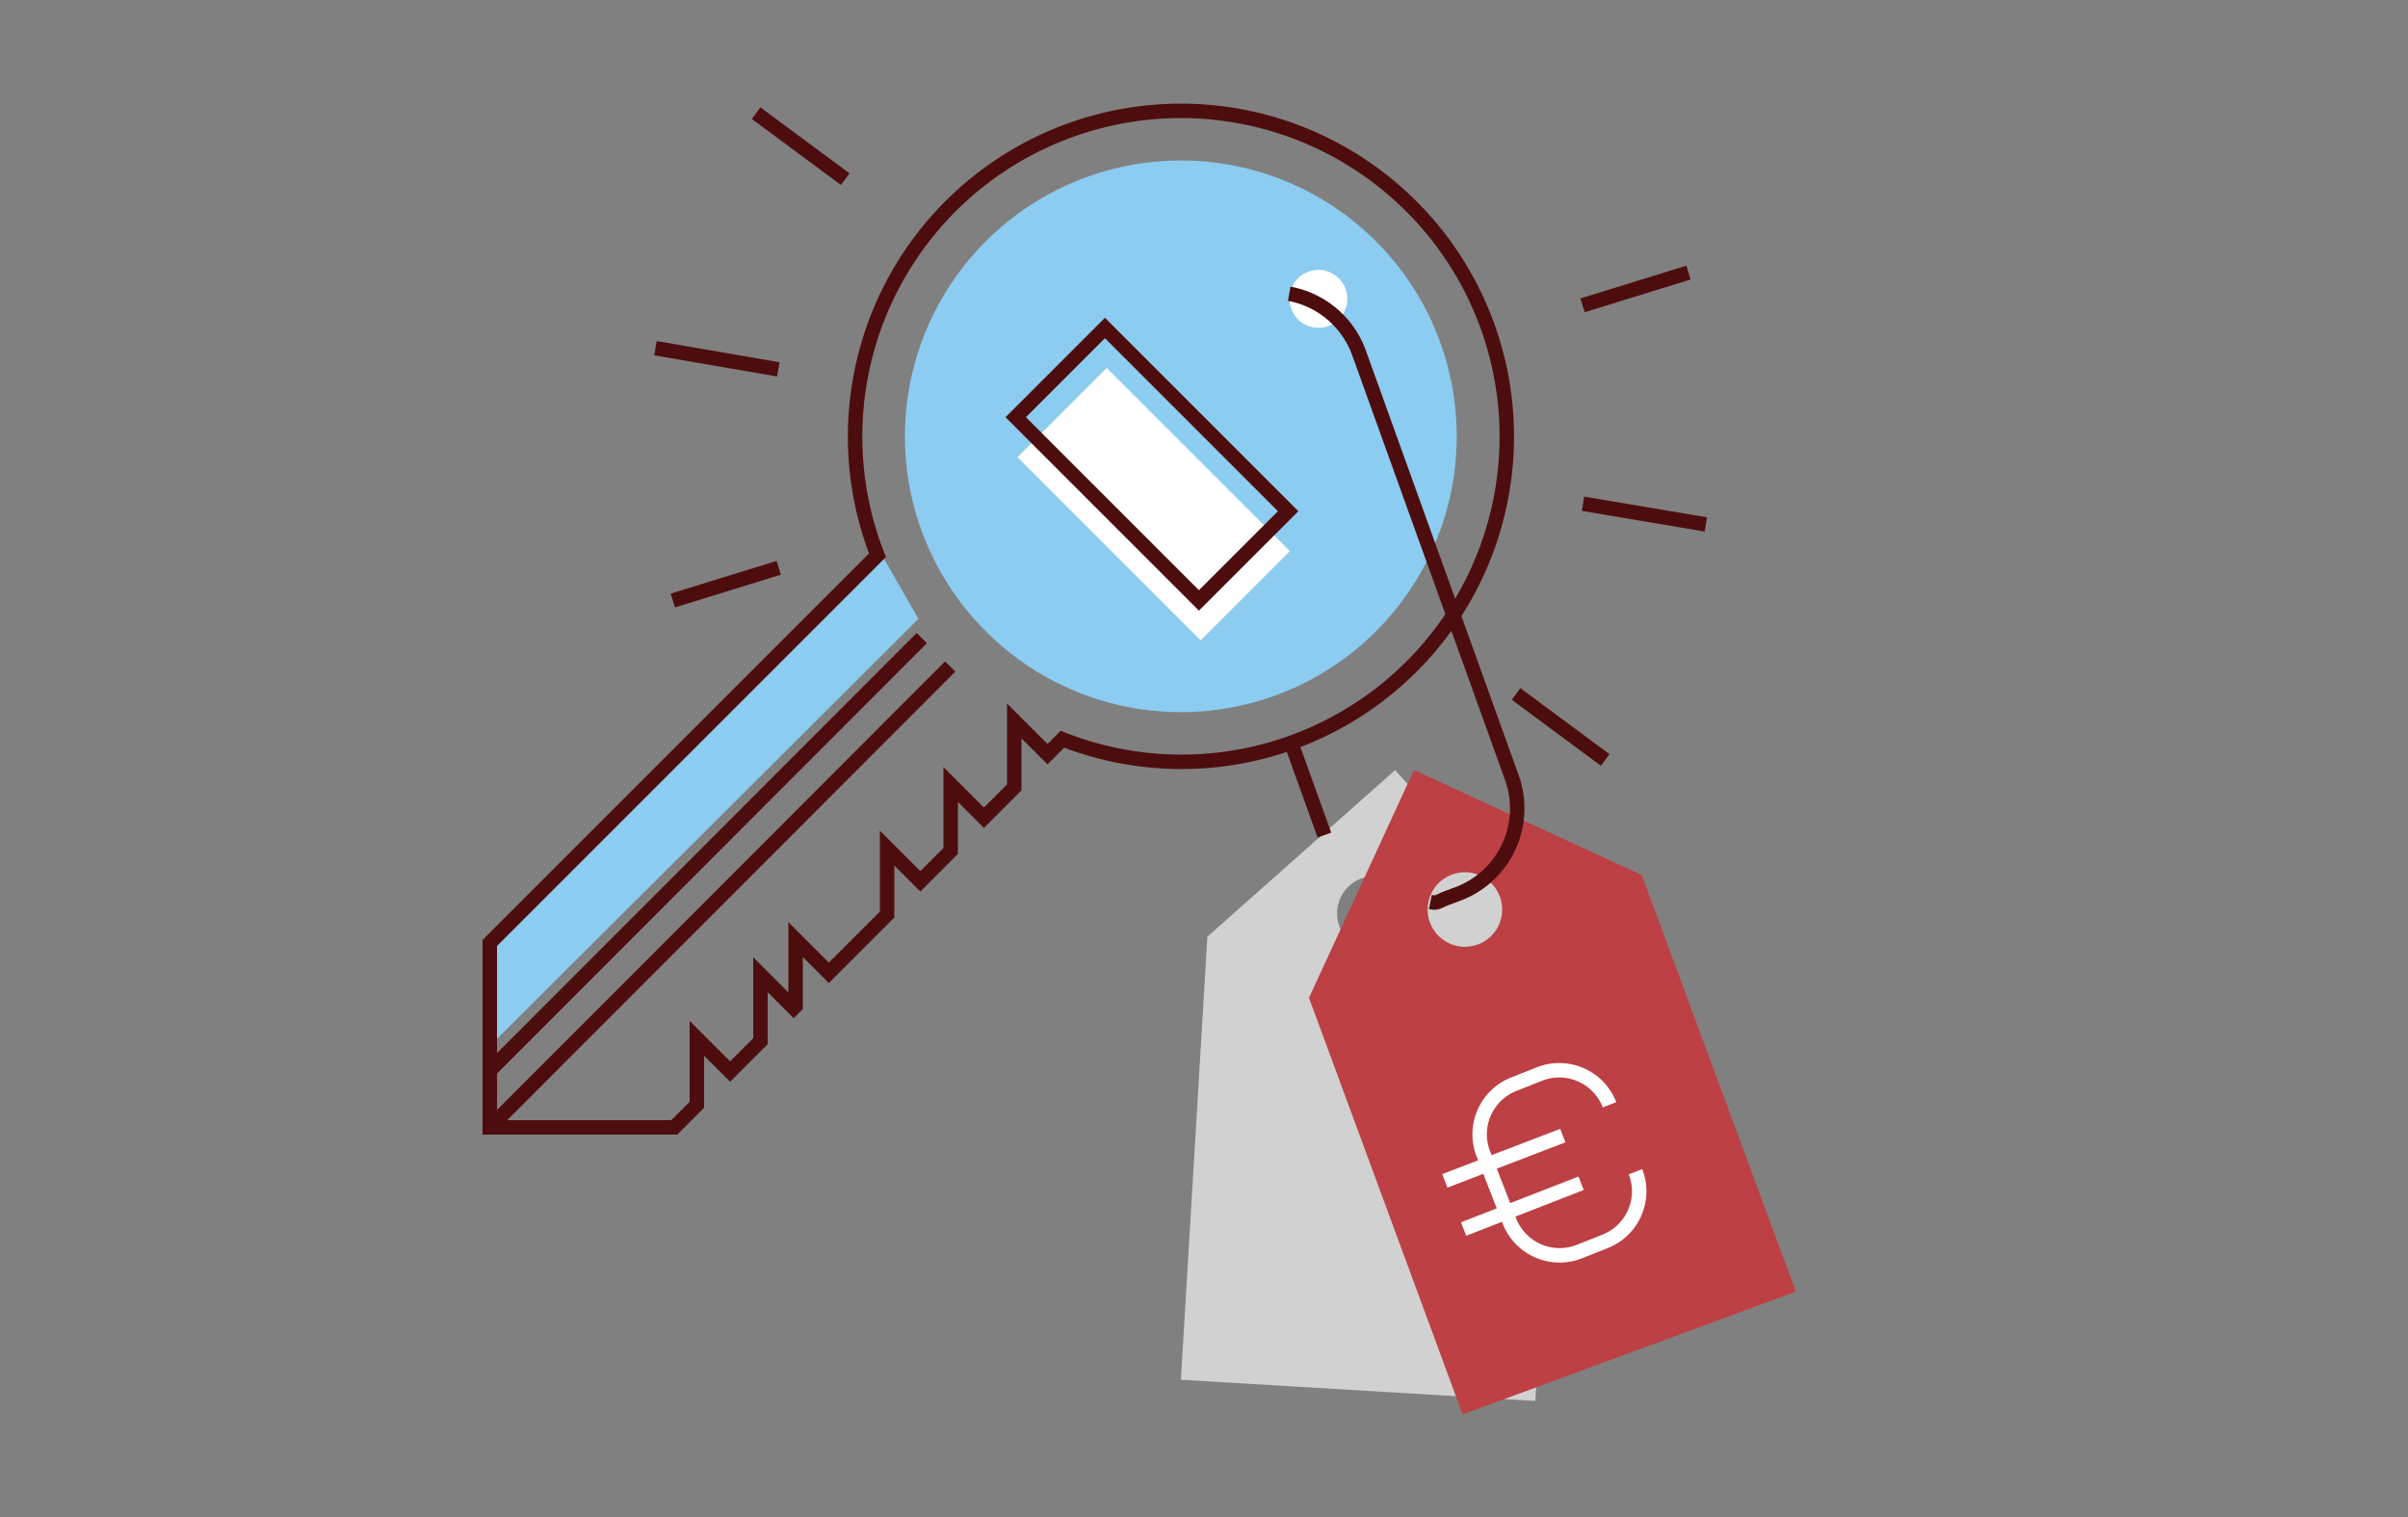
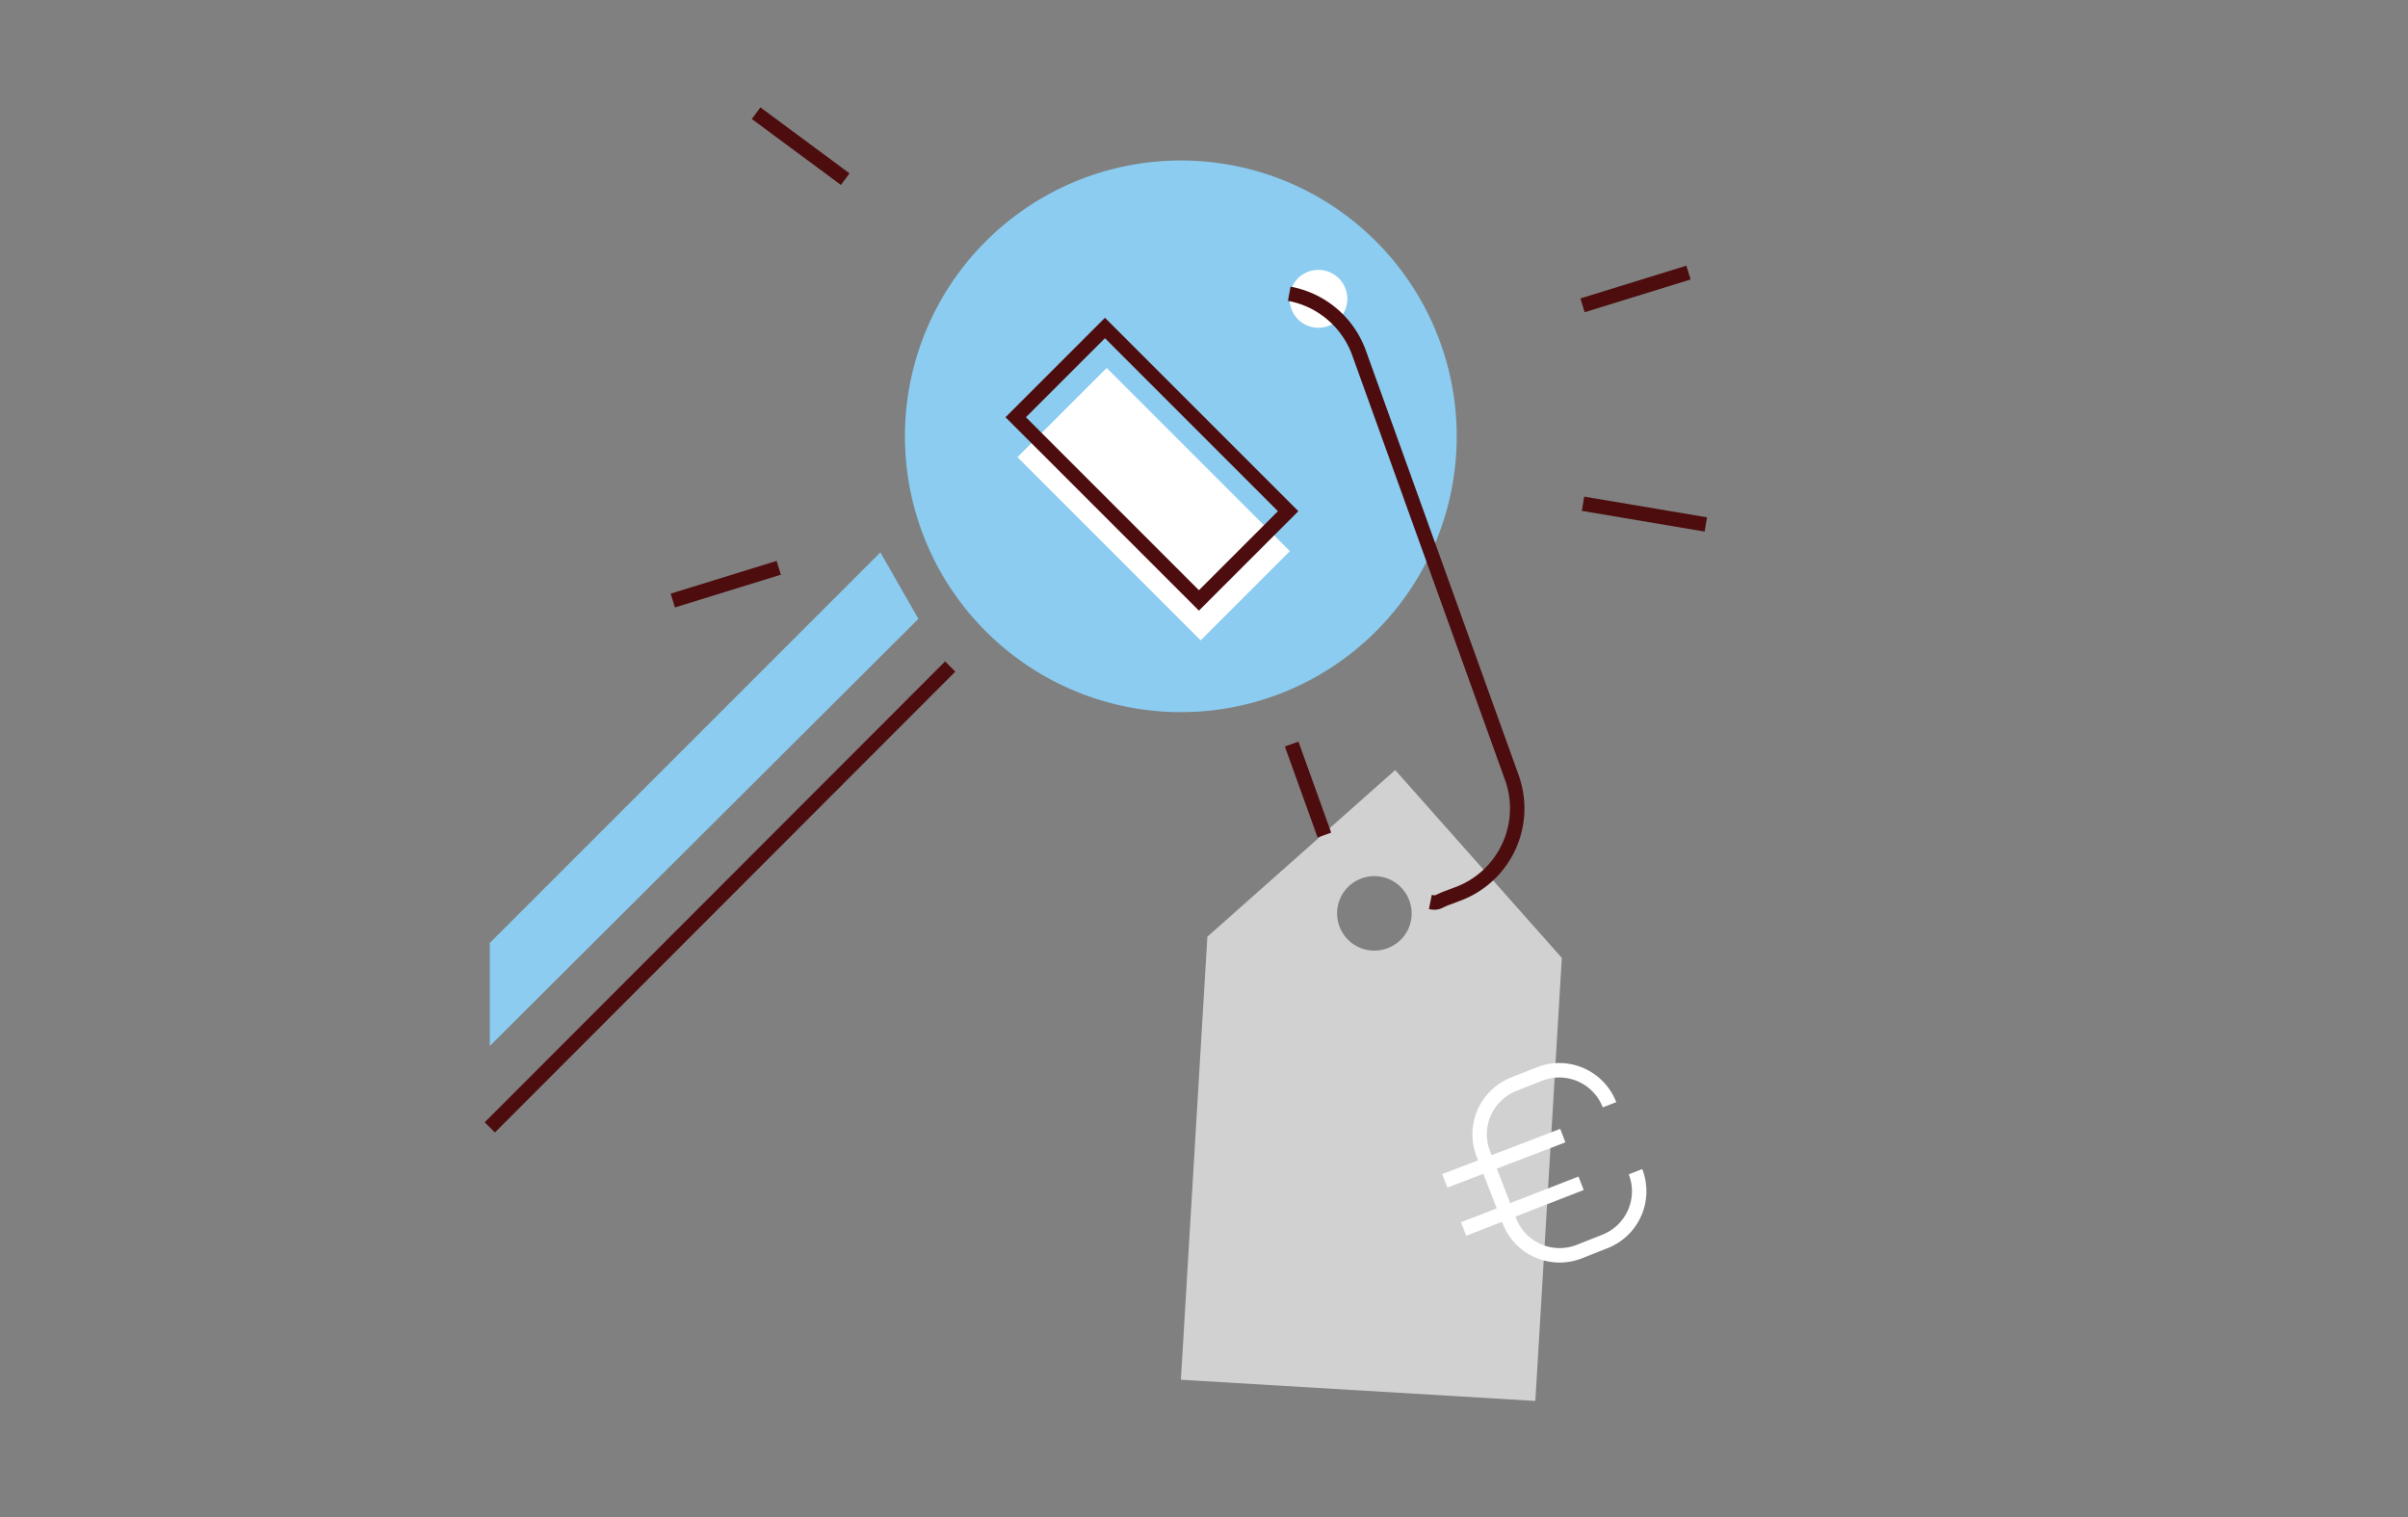
<svg xmlns="http://www.w3.org/2000/svg" viewBox="0 0 500 315">
  <rect x="0" y="0" width="500" height="315" fill="#808080" stroke="none" />
  <defs>
    <style>.a{fill:#8bccf0;}.b{fill:#d1d1d1;}.c,.f,.g{fill:none;}.c{stroke:#4d0d0e;}.c,.f{stroke-miterlimit:10;stroke-width:3px;}.d{fill:#fff;}.e{fill:#bd4044;}.f{stroke:#fff;}.g{opacity:0.61;}</style>
  </defs>
  <g transform="translate(-252 -938)">
    <g transform="translate(352.2 959.5)">
      <path class="a" d="M90.5,107,82.6,93.2,1.5,174.3v21.4Z" />
      <path class="a" d="M104.5,109.6a57.276,57.276,0,1,0,0-81A57.217,57.217,0,0,0,104.5,109.6Z" />
      <path class="b" d="M189.5,138.4l-39,34.6L145,265l73.6,4.4,5.5-92Zm-1.6,37a7.736,7.736,0,1,1,4.5-10A7.708,7.708,0,0,1,187.9,175.4Z" />
-       <path class="c" d="M192.8,21.3A67.645,67.645,0,0,0,82,93.8L1.5,174.3v38.3H39.8l4.7-4.7V194.1l6.9,6.9,6.3-6.3V180.9l6.9,6.9.4-.4V173.6l6.9,6.9L84,168.4V154.6l6.9,6.9,6.3-6.3V141.4l6.9,6.9,6.3-6.3V128.2l6.9,6.9,3.1-3.1A67.541,67.541,0,0,0,192.8,21.3Z" />
      <rect class="d" width="26.2" height="53.8" transform="translate(111.066 73.424) rotate(-45)" />
      <rect class="c" width="26.2" height="53.8" transform="translate(110.705 65.134) rotate(-45)" />
      <line class="c" y1="95.7" x2="95.6" transform="translate(1.5 116.9)" />
-       <line class="c" y1="90" x2="89.9" transform="translate(1.3 111)" />
      <path class="d" d="M169.3,44.8a6.01,6.01,0,1,0,0-8.5A6.1,6.1,0,0,0,169.3,44.8Z" />
-       <line class="c" x1="25.5" y1="4.4" transform="translate(35.9 50.8)" />
      <line class="c" x1="22" y2="6.8" transform="translate(39.5 96.4)" />
      <line class="c" x1="18.5" y1="13.7" transform="translate(56.8 2)" />
      <line class="c" x2="25.5" y2="4.3" transform="translate(228.5 83.1)" />
      <line class="c" y1="6.8" x2="22" transform="translate(228.4 35.1)" />
-       <line class="c" x2="18.5" y2="13.7" transform="translate(214.6 122.6)" />
-       <path class="e" d="M240.7,160.2l-47.3-21.8-21.8,47.3,31.9,86.5,69.2-25.5Zm-34,14.4a7.736,7.736,0,1,1,4.5-10A7.708,7.708,0,0,1,206.7,174.6Z" />
      <path class="f" d="M239.4,221.8a11.19,11.19,0,0,1-6.4,14.5l-5.3,2.1a11.19,11.19,0,0,1-14.5-6.4l-5.4-13.9a11.19,11.19,0,0,1,6.4-14.5l5.3-2.1a11.19,11.19,0,0,1,14.5,6.4" />
      <line class="f" y1="9.4" x2="24.5" transform="translate(199.8 214.3)" />
      <line class="f" y1="9.5" x2="24.4" transform="translate(203.7 224.2)" />
      <line class="c" x1="6.8" y1="18.9" transform="translate(168 133)" />
      <path class="c" d="M167.5,39.5A19.067,19.067,0,0,1,182,51.8l31.7,88.1a18.956,18.956,0,0,1-11.4,24.3l-2.4.9c-1.5.6-1.6,1-3.1.7" />
    </g>
    <rect class="g" width="500" height="315" transform="translate(252 938)" />
  </g>
</svg>